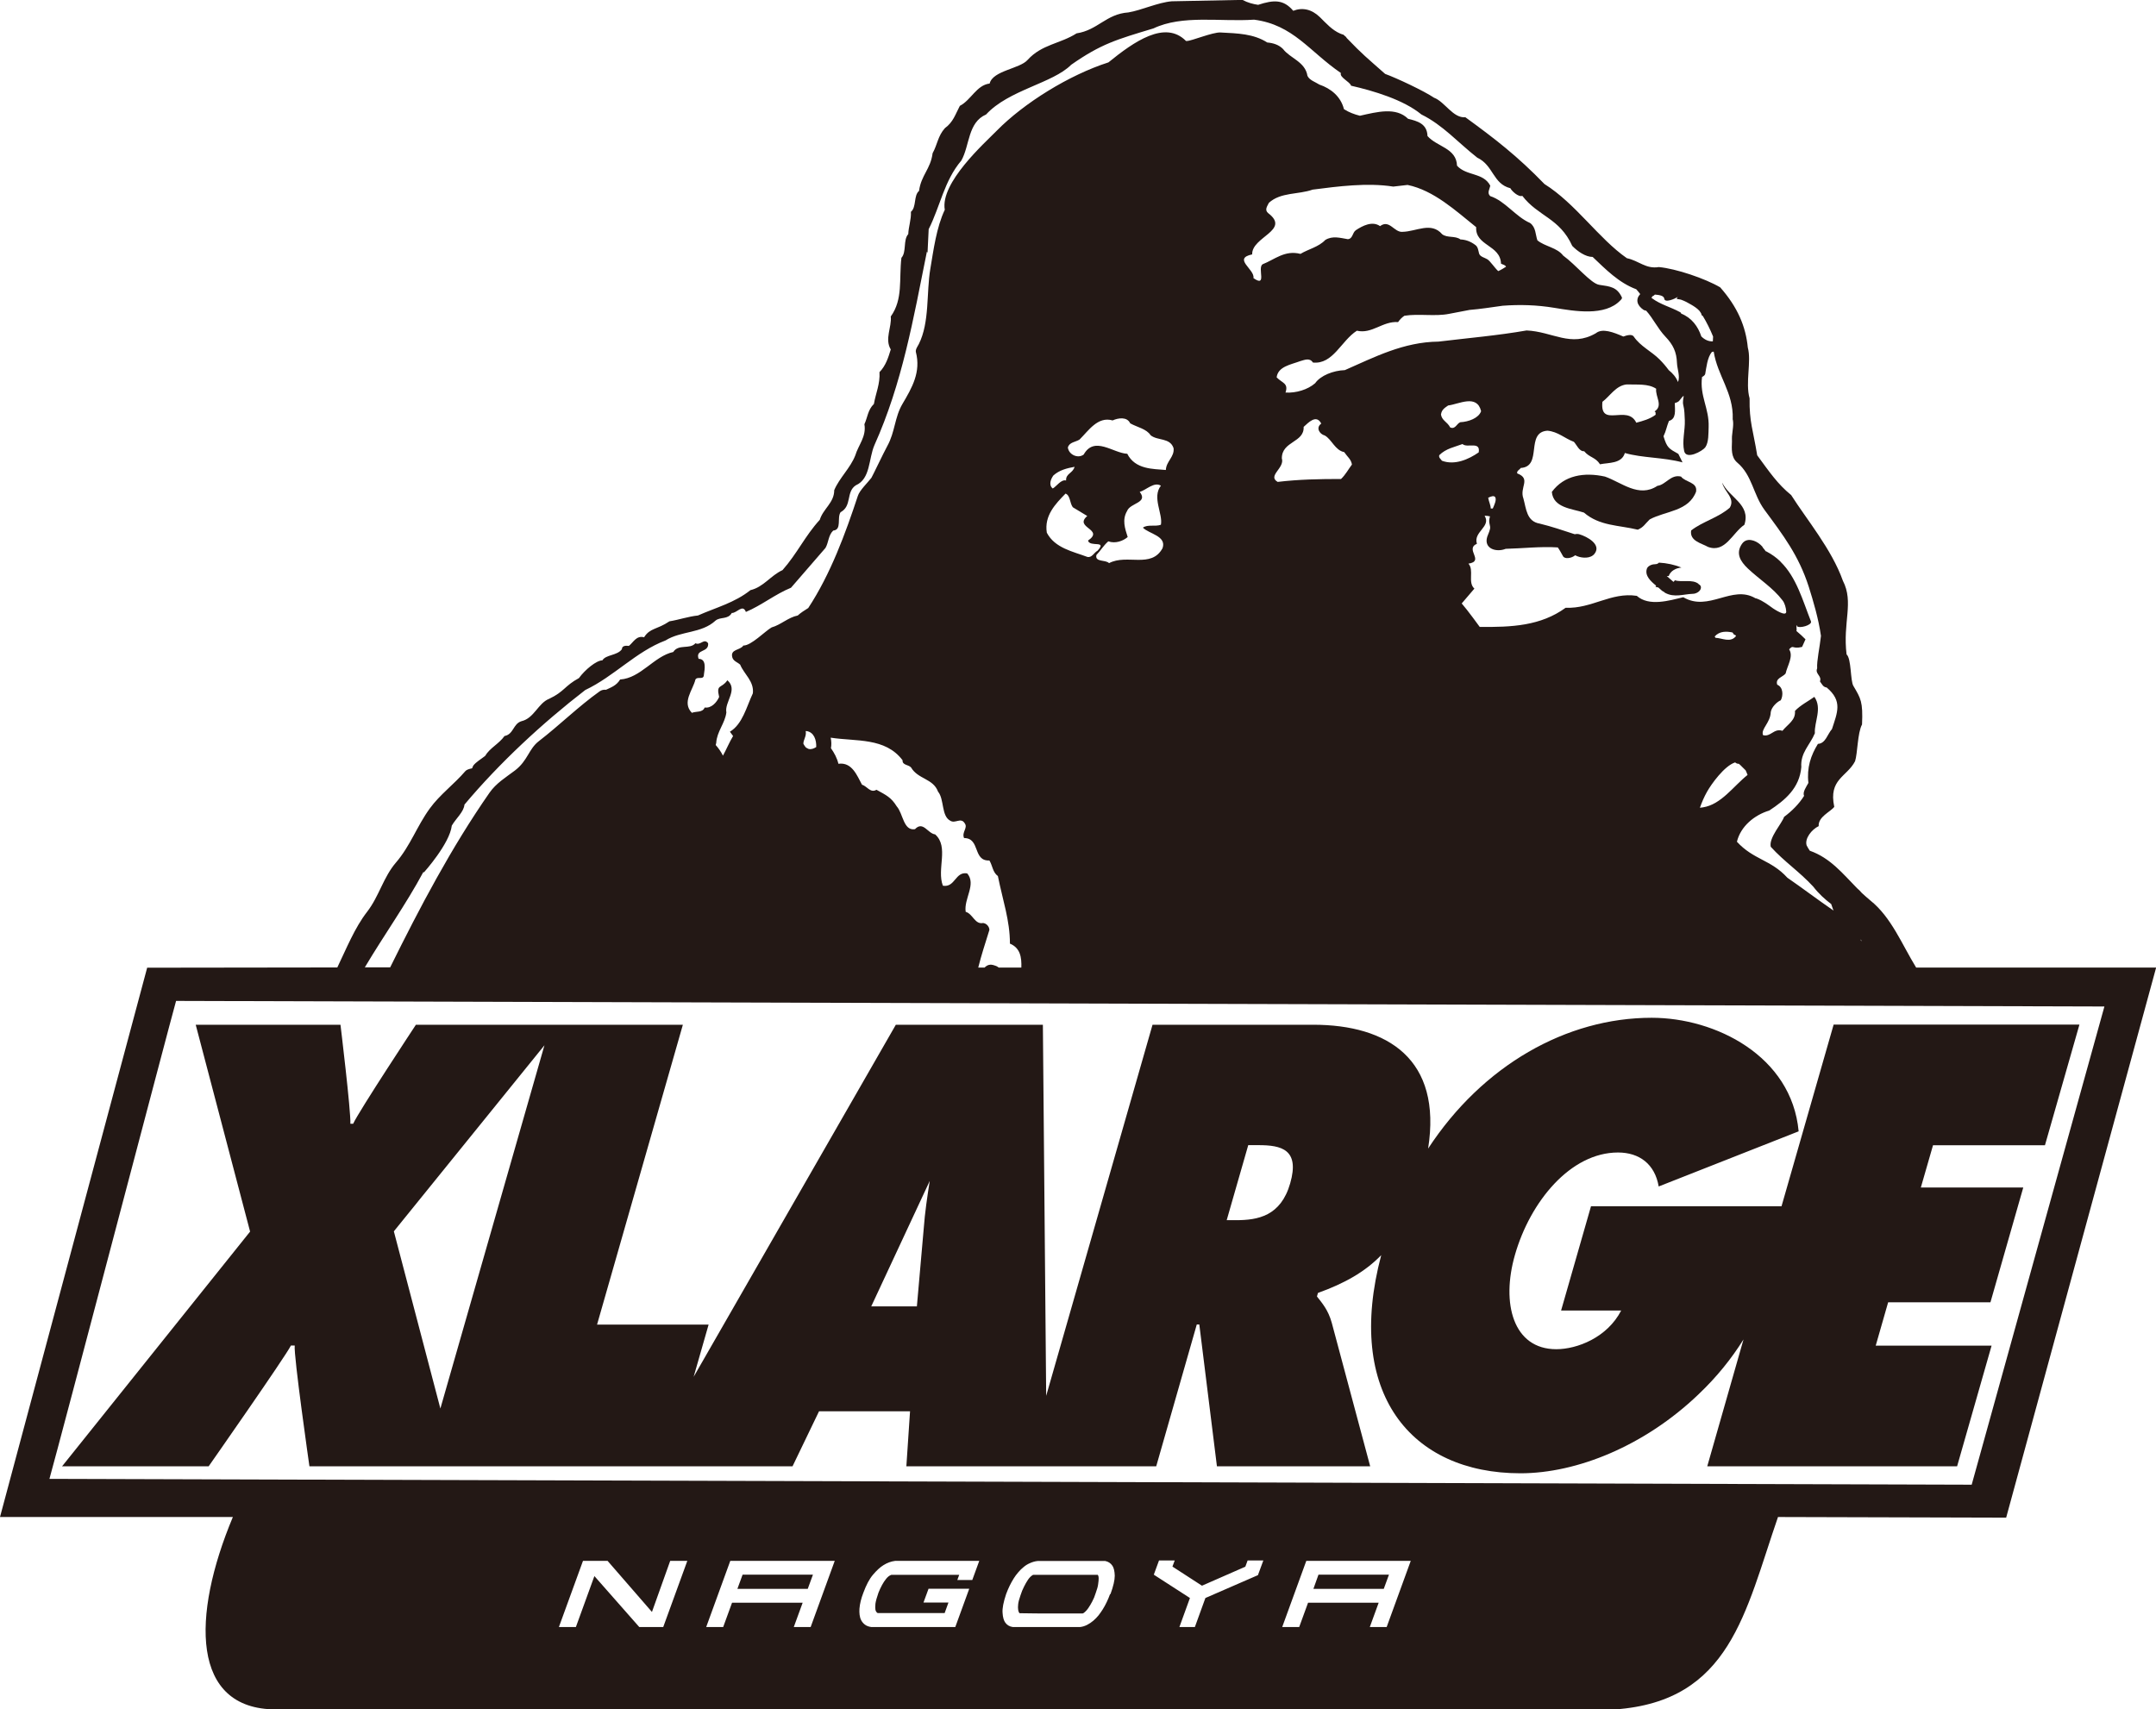
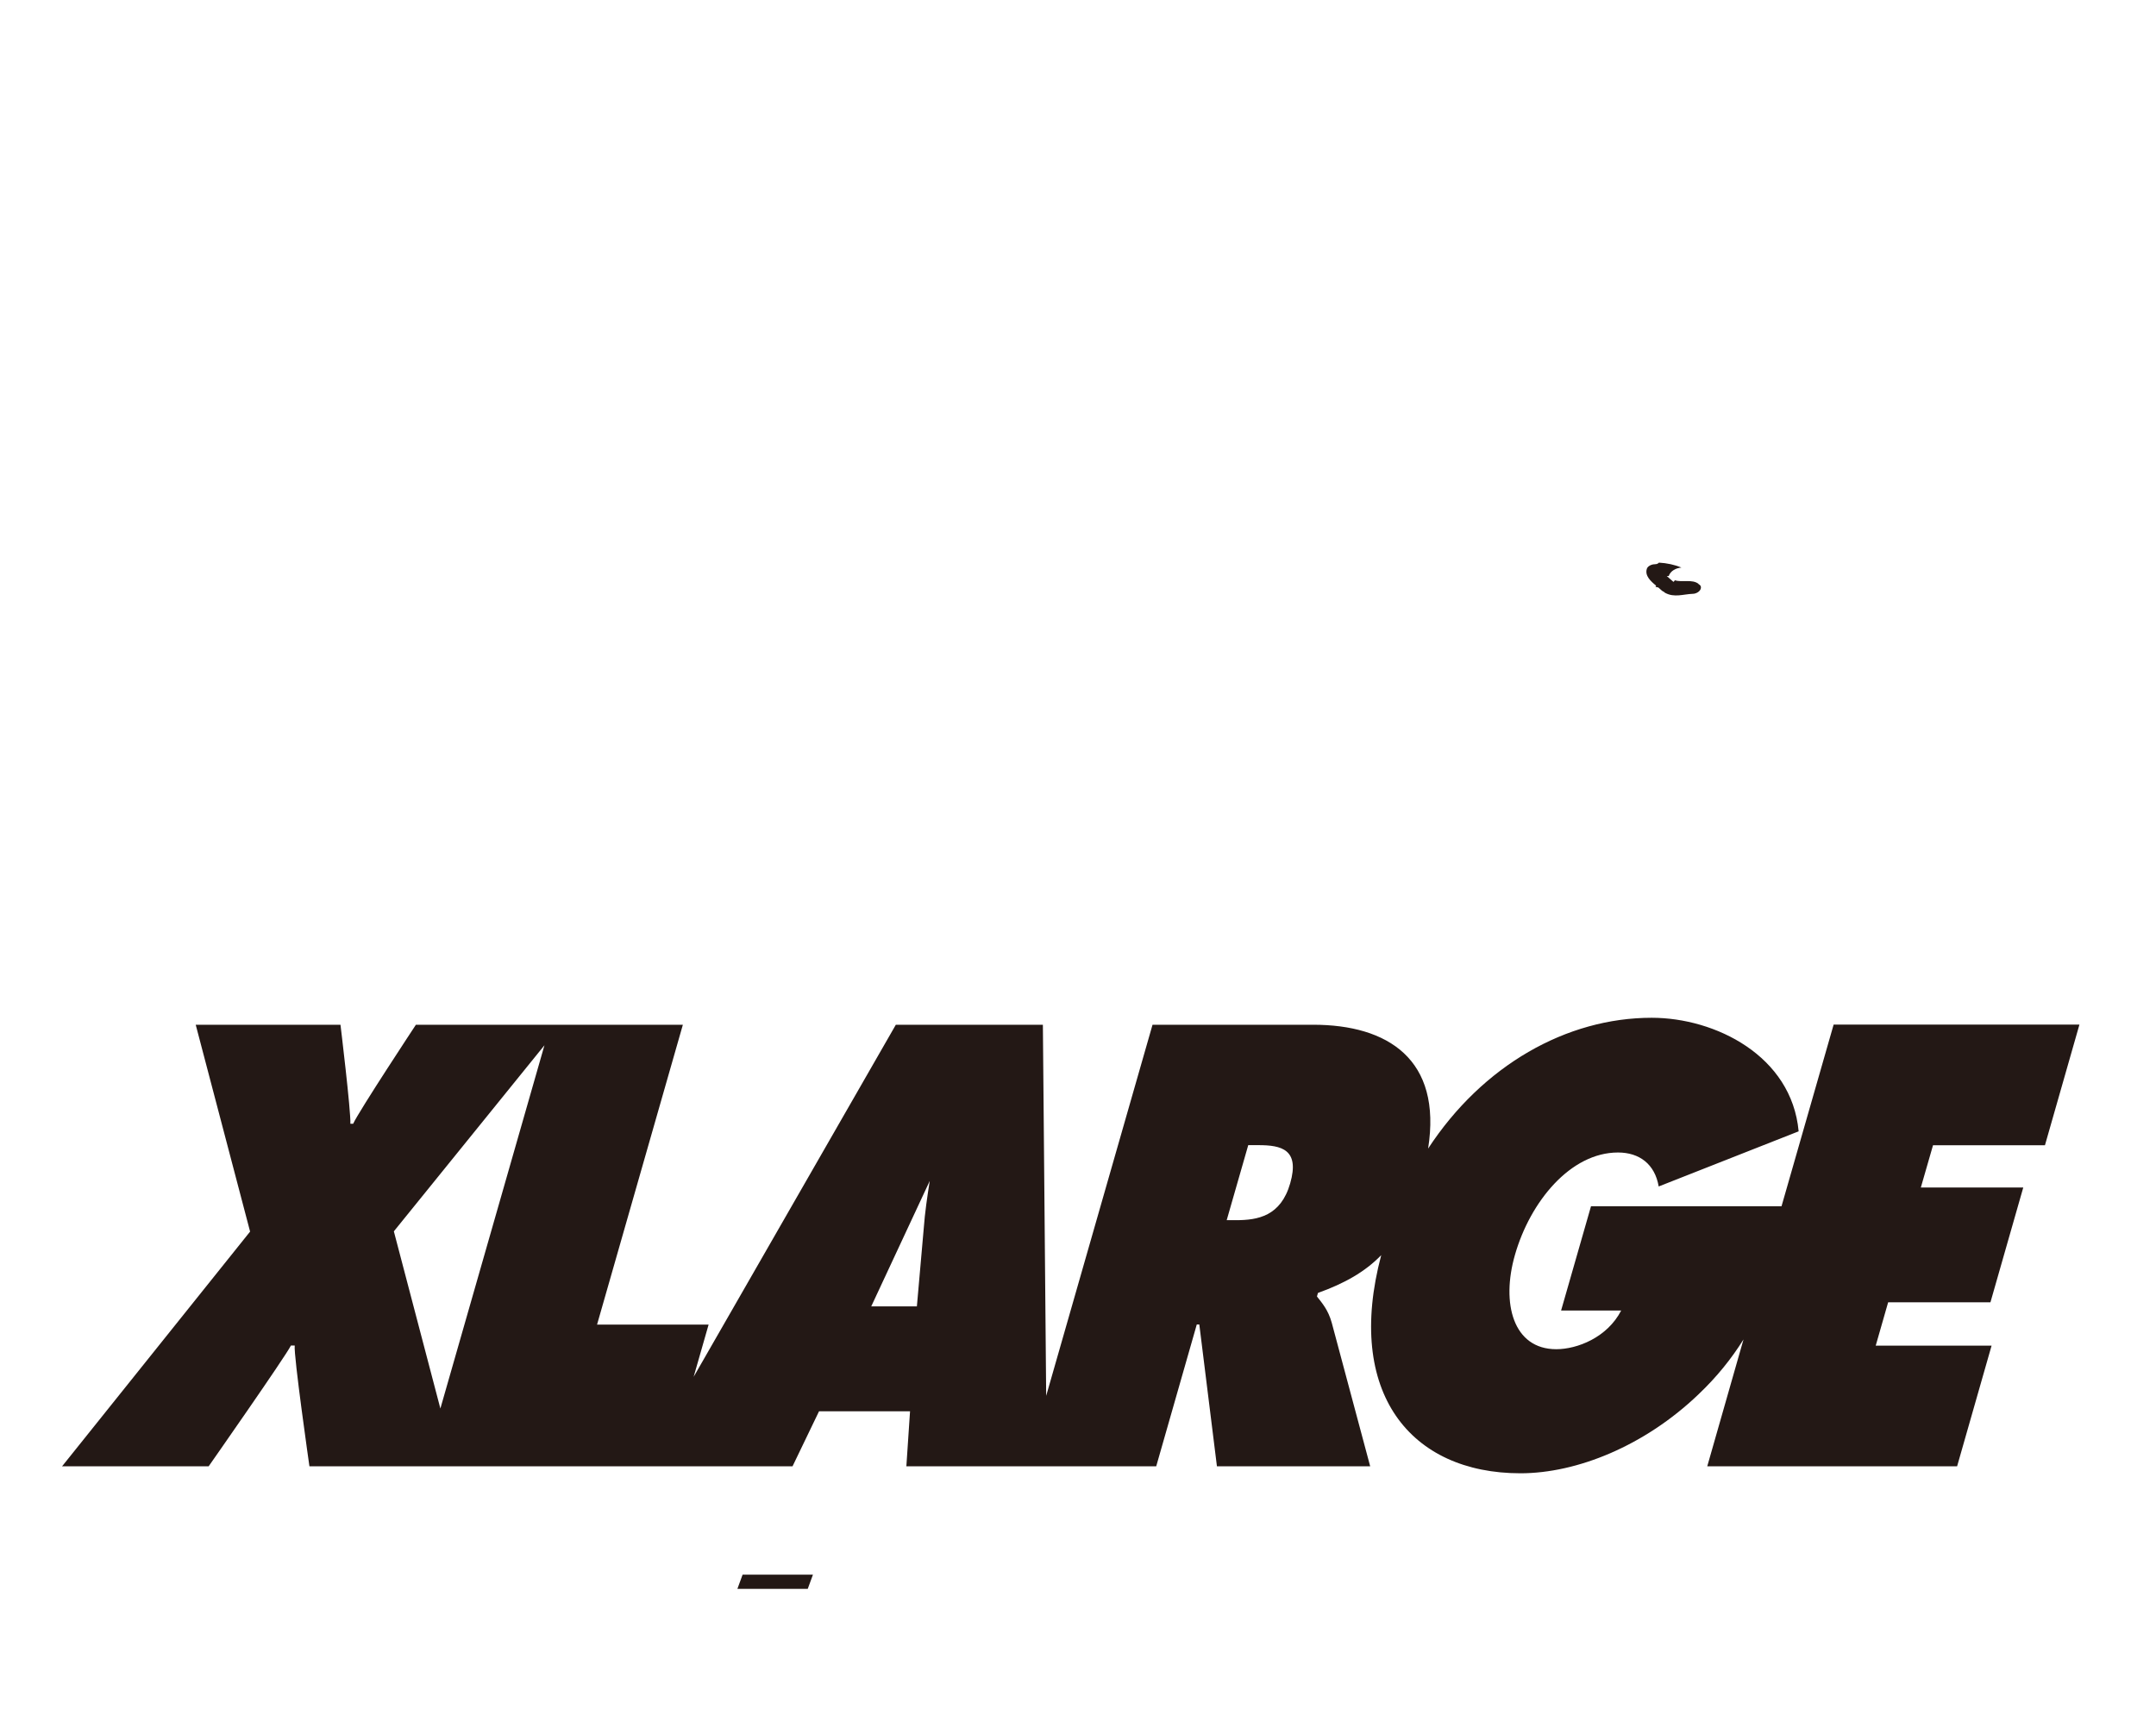
<svg xmlns="http://www.w3.org/2000/svg" id="_レイヤー_2" width="60mm" height="47.58mm" viewBox="0 0 170.08 134.87">
  <g id="_レイヤー_1-2">
-     <path d="M168.1,76.34h-16.94c-1.12-1.82-1.96-3.98-3.62-5.3-.23-.19-.45-.39-.67-.59-.11-.14-.24-.26-.37-.37-1.13-1.15-2.11-2.39-3.73-2.96-.08-.11-.16-.25-.25-.42-.17-.54.4-1.26.95-1.52-.05-.74.92-1.12,1.23-1.52-.47-2.2,1-2.36,1.64-3.6.2-.6.19-2.24.55-2.9.08-1.81-.1-2.05-.68-3.04-.25-.4-.15-2.15-.54-2.49-.31-2.54.59-4.1-.29-5.81-.88-2.48-2.87-4.85-4.08-6.76-1.08-.88-1.71-1.82-2.68-3.14-.32-1.98-.63-2.63-.6-4.49-.35-1.25.16-2.91-.14-4.01-.16-1.65-.8-3.19-2.18-4.75-1.19-.7-3.5-1.48-4.84-1.6-1.03.17-1.57-.5-2.52-.7-2.22-1.54-4.04-4.31-6.5-5.85-2.14-2.21-3.89-3.56-6.24-5.27-.97.09-1.63-1.23-2.47-1.54-.8-.54-2.97-1.56-3.86-1.88-1.48-1.31-1.78-1.53-3.02-2.82-.04-.08-.1-.14-.19-.2-.03-.03-.05-.05-.07-.07-.09-.02-.17-.06-.26-.09-.65-.28-1.1-.8-1.61-1.3-.65-.63-1.38-.78-2.1-.5-.77-.91-1.54-.87-2.77-.47-.4-.06-.8-.16-1.24-.39l-5.57.11c-1.09.09-2.4.71-3.43.88-1.75.12-2.41,1.4-4.08,1.65-1.3.83-2.74.86-3.86,2.09-.61.71-2.75.84-3,1.87-1.03.12-1.47,1.31-2.35,1.76-.36.68-.52,1.28-1.18,1.76-.56.63-.58,1.27-.97,1.98-.16,1.25-.9,1.72-1.07,2.97-.44.37-.19,1.28-.64,1.65.03.6-.19,1.19-.21,1.76-.42.46-.12,1.41-.54,1.87-.2,1.71.14,3.26-.84,4.63.09.83-.5,1.77,0,2.6-.19.62-.39,1.28-.89,1.79.06.92-.3,1.68-.44,2.51-.48.46-.5,1.06-.75,1.6.17.97-.47,1.63-.72,2.46-.39,1-1.25,1.77-1.66,2.74,0,1-.87,1.46-1.14,2.34-1.17,1.28-1.78,2.66-2.94,3.97-.94.43-1.5,1.34-2.53,1.58-1.25,1-2.72,1.37-4.14,2-.77.08-1.5.34-2.25.46-.99.67-1.53.51-2,1.26-.61-.17-.86.42-1.2.68-.22-.03-.55-.03-.55.26-.36.51-1.27.42-1.54.88-.47,0-1.37.74-1.85,1.4-1.14.62-1.14,1.06-2.34,1.63-.88.34-1.19,1.54-2.19,1.77-.67.2-.61,1.03-1.34,1.17-.45.63-1.16.94-1.53,1.57-.33.26-.72.48-.94.77-.03.08-.06.15-.09.21-.22.04-.44.11-.53.22-.89,1.04-2.01,1.85-2.8,2.94-1.01,1.38-1.54,2.96-2.68,4.28-1,1.17-1.32,2.65-2.27,3.88-.98,1.26-1.63,2.9-2.35,4.39l-15,.02L0,119.69h18.37c-3.27,7.82-3.31,15.18,3.4,15.18h105.65c9.08-.65,10.25-7.68,12.84-15.18l18,.05,11.83-43.4h-1.97ZM146.92,74.28s-.05-.03-.08-.05c-.01,0-.02-.01-.03-.02-.02-.04-.04-.07-.06-.1.06.05.11.12.16.18ZM136.68,33.04c.11.4-.01.91-.05,1.39h0c0,.14-.01.27,0,.39-.02.59-.08,1.25.41,1.67,1.19,1,1.25,2.5,2.15,3.73,1.48,2.01,2.7,3.59,3.5,6.08.35,1.11.77,2.52.96,3.87-.1.93-.34,1.96-.3,2.56-.19.45.39.58.22,1.03.17.23.25.45.53.48,1.28,1.08.84,1.97.42,3.28-.36.4-.5,1.14-1.11,1.17-.56.91-.89,1.88-.75,3.08-.17.31-.48.74-.34,1.02-.39.63-.97,1.21-1.58,1.66-.16.51-1.22,1.65-1.05,2.36,1.06,1.17,2.24,1.94,3.35,3.14.43.56.92,1,1.42,1.38.06.17.11.34.18.51-1.24-.85-2.45-1.77-3.64-2.59-1.3-1.43-2.67-1.41-3.98-2.84.3-1.23,1.39-2.11,2.55-2.46,1.25-.82,2.39-1.77,2.53-3.43-.08-1.14.68-1.73,1.07-2.67-.06-.89.6-1.96-.04-2.87-.47.34-1.11.66-1.53,1.11.06.74-.55,1.03-.99,1.57-.67-.23-.92.51-1.53.34-.19-.49.58-.96.61-1.82.06-.4.51-.82.79-.93.2-.37.2-1.03-.28-1.23-.17-.51.44-.6.66-.88.14-.63.64-1.35.28-1.91.36-.4.22.01,1.02-.19l.27-.6c-.21-.22-.46-.44-.72-.66.01-.03.03-.07.02-.1-.01-.17-.02-.28-.02-.36,0,0,.02,0,.03,0,0,.02,0,.04,0,.07.18.23,1.24-.07,1.12-.37-.65-1.64-1.14-3.47-2.39-4.69,0,0-.01-.02-.02-.03h0c-.32-.31-.68-.57-1.1-.79-.02,0-.04-.01-.06-.02-.07-.1-.14-.19-.22-.28-.01-.04-.04-.07-.07-.11-.15-.17-.38-.34-.63-.43-.02,0-.05-.02-.07-.02-.32-.1-.66-.07-.89.27-.5.75-.12,1.37.48,1.94.9.85,1.98,1.52,2.73,2.51.18.23.27.59.29.87.03.48-.98-.2-1.04-.24-.42-.3-.79-.59-1.27-.77-.04-.02-.08-.02-.12-.03-1.84-1.09-3.68,1.1-5.69-.08-1.11.26-2.7.75-3.67-.11-2.03-.31-3.55,1.03-5.61.94-1.97,1.43-4.25,1.54-6.78,1.51,0,0-.97-1.34-1.42-1.85l1-1.17c-.55-.49,0-1.46-.47-1.97,1.3-.2-.31-1.14.67-1.57-.31-.94,1.14-1.34.61-2.2,0,0,.02,0,.02-.01.14,0,.27.02.4.05-.03.1-.05.2-.06.31-.01.16.04.34.07.5.04.23-.16.59-.23.81-.28.93.72,1.24,1.46.94,1.33-.03,2.76-.2,4.11-.11.15.21.27.44.41.69.14.26.69.16.96-.07.06.03.12.06.18.08.4.15,1.03.19,1.34-.19.59-.74-.58-1.37-1.2-1.55-.11-.03-.23-.03-.35,0-.92-.3-1.82-.61-2.77-.84-1.03-.17-1.06-1.17-1.28-1.97-.34-.89.64-1.56-.49-1.99-.06-.2.19-.29.28-.43,1.75-.11.33-2.83,2.11-2.94.83.08,1.34.6,2.08.88.22.23.42.77.81.74.42.51.89.46,1.25,1.03.67-.14,1.71-.03,1.96-.89,1.39.4,3.01.33,4.55.74l-.33-.67c-.75-.42-.89-.47-1.17-1.39.22-.46.24-.75.43-1.21.59-.17.47-.82.46-1.41.15-.04.28-.1.34-.17.64-.81.2-.18.33.33.1.38.1.8.12,1.19.03.82-.23,1.63-.05,2.44.16.71,1.44,0,1.66-.29.29-.4.25-1.15.27-1.62.05-1.47-.72-2.44-.52-3.94.13-.06.23-.15.25-.24.09-.48.16-1.3.53-1.74.05,0,.09-.01.14-.02.29,1.89,1.57,3.24,1.5,5.31ZM136.88,60.15c.08.07.17.12.29.11,0,0,0,0,0,0,.17.13.35.35.54.52.05.12.11.24.15.36-1.11.88-2.08,2.34-3.53,2.56-.08.01-.15.02-.23.03.15-.43.33-.85.56-1.26.33-.59,1.36-2.04,2.22-2.32ZM135.26,50.22c.39-.44.94-.42,1.41-.32l.13.18c.06,0,.11.02.15.1-.43.56-1.1.16-1.62.14l-.06-.1ZM115.37,35.03c.37.35,1.44-.26,1.28.66-.79.55-1.89,1.04-2.9.66-.1-.15-.27-.24-.21-.44.53-.53,1.21-.64,1.84-.88ZM113.68,32.68c.05-.36.3-.51.56-.69.84-.1,2.27-.92,2.6.45-.19.55-.99.84-1.64.87-.28.1-.4.6-.8.41-.24-.46-.66-.53-.73-1.04ZM117.4,39.27c.22-.11.47-.2.56-.03.11.21-.09.63-.2.88-.06,0-.11,0-.16,0,0-.25-.15-.54-.2-.84ZM130.52,32.46c.14.06.06.18.09.26-.45.34-1,.49-1.53.63-.7-1.48-2.89.46-2.67-1.65.61-.46,1.06-1.28,1.91-1.37.83.03,1.7-.08,2.33.34-.08.63.59,1.34-.14,1.8ZM130.43,23.34s.09-.06.12-.1c.37.03.71.09.74.33.05.35.84,0,1.06-.14,0,0,0,0,.01,0-.22.22.02.14.27.22.28.1.54.24.79.39.19.11.46.28.64.48.04.06.09.13.13.19.02.04.03.08.04.12.01.05.05.08.1.1.31.51.58,1.06.81,1.62-.01.13-.01.26-.02.38-.35.02-.66-.14-.91-.39-.26-.79-.76-1.47-1.59-1.8,0-.04-.03-.09-.1-.12-.73-.4-1.53-.59-2.2-1.09,0,0-.02,0-.03,0,0-.06.02-.13.12-.19ZM33.45,68.82s2.03-2.26,2.19-3.68c.33-.57.95-1.08,1-1.66,2.78-3.31,6.14-6.42,9.53-9.04,2.28-1.08,4-3.03,6.33-3.91,1.22-.77,2.84-.54,3.95-1.57.38-.31.97-.06,1.28-.6.39.03.86-.74,1.11-.08,1.22-.51,2.31-1.4,3.56-1.91l2.72-3.14c.25-.43.22-1,.61-1.37.7-.06.28-1,.58-1.45.92-.49.41-1.6,1.2-2.12,1.17-.51,1-2.08,1.47-3.17,2.19-4.88,3.06-9.9,4.14-15.27l.05.09.09-1.86c.91-1.8,1.22-3.82,2.58-5.42.67-1.2.5-3,1.95-3.63,1.78-1.94,5.26-2.46,6.71-3.92,2.36-1.65,3.57-1.99,6.49-2.87,2.3-1.09,5.25-.51,7.94-.69,3.09.4,4.35,2.5,6.85,4.21-.14.34.72.69.8,1,1.75.4,4.13,1.1,5.55,2.27,1.69.83,2.88,2.21,4.41,3.41,1.28.6,1.22,2.06,2.61,2.41.09.2.63.72.94.6,1.25,1.63,2.94,1.74,3.94,3.95.42.43,1.05.87,1.61.87,1.01.96,2.06,2.04,3.44,2.55.11.12.21.25.31.38-.37.4-.28.88.27,1.25.05.03.13.05.2.06.56.62.91,1.41,1.52,2.05.61.64.88,1.21.91,2.07.02.5.27,1.07.08,1.51-.15-.39-.42-.69-.73-.94-.22-.3-.46-.58-.73-.85-.64-.64-1.51-1.03-2.03-1.8-.15-.22-.57-.09-.82,0-.79-.34-1.65-.68-2.17-.26-1.97,1.14-3.41-.13-5.46-.22-2.28.4-4.64.6-6.95.88-2.77.03-5.06,1.23-7.39,2.25-.92.03-1.92.43-2.34,1.03-.58.51-1.51.79-2.34.74.25-.75-.26-.74-.7-1.2.11-.86,1.11-1,1.86-1.28.33-.09.75-.29,1,.11,1.59.17,2.23-1.72,3.47-2.51,1.2.28,2.03-.77,3.25-.68.15-.22.32-.38.5-.5,1.11-.18,2.44.07,3.52-.15.55-.11,1.09-.21,1.62-.31.87-.07,1.73-.21,2.61-.33,1.33-.1,2.67-.07,4.11.17,1.53.25,3.97.69,5.18-.6.05-.05.16-.15.11-.24-.39-.81-.9-.85-1.78-.98-.66-.1-1.83-1.57-2.85-2.31-.47-.63-1.44-.71-2.03-1.2-.16-.45-.11-1.03-.58-1.37-1.13-.49-1.97-1.74-3.14-2.12-.28-.25-.03-.57,0-.83-.56-1.05-1.87-.74-2.62-1.57-.05-1.4-1.58-1.48-2.33-2.34-.03-.98-.8-1.18-1.53-1.36-.96-.94-2.42-.55-3.8-.24-.44-.11-.87-.27-1.26-.52-.25-1-1.03-1.63-1.94-1.94-.31-.2-.78-.34-.94-.69-.17-1.11-1.39-1.4-1.92-2.11-.33-.34-.78-.48-1.25-.52-1.08-.69-2.32-.72-3.69-.79-.62-.03-2.28.67-2.65.67-.02,0-.04,0-.05,0,0,0-.01,0-.02,0-1.65-1.67-4.1.05-6.12,1.69-3.09.99-6.66,3.2-8.82,5.4-.95.97-4.46,4.09-4.09,6.23-.66,1.39-.89,3.19-1.14,4.66-.32,1.88-.04,4.21-.91,5.94-.06.12-.28.42-.23.62.41,1.59-.3,2.81-1.06,4.1-.62,1.05-.58,2.21-1.19,3.31-.3.55-1.19,2.42-1.26,2.52-.28.37-.93.98-1.07,1.43-.98,2.97-2.15,6.16-3.91,8.84-.3.19-.59.37-.83.59-.75.15-1.34.74-2.06.94-.5.28-1.62,1.45-2.23,1.43-.25.4-1.08.26-.86.97.11.28.39.34.61.54.3.74,1.11,1.31,1,2.26-.5,1.06-.81,2.43-1.81,3.03l.25.34c-.29.48-.52,1.04-.8,1.55-.15-.31-.35-.59-.57-.84.01-.06.03-.12.04-.17.05-.89.69-1.54.8-2.4-.16-.82.95-1.79.08-2.54-.47.69-.9.26-.65,1.32-.19.42-.61.91-1.14.83-.17.42-.67.28-1.01.42-.81-.83.08-1.79.28-2.63.17-.28.67.09.67-.4.06-.4.22-1.23-.42-1.23-.28-.8.83-.46.75-1.23-.33-.43-.59.2-1,0-.44.51-1.33.03-1.75.69-1.53.34-2.56,2.06-4.19,2.17-.3.49-.72.62-1.11.81-.18-.02-.36.02-.5.12-1.71,1.22-3.15,2.66-4.81,3.94-.8.62-.86,1.53-1.88,2.31-.73.55-1.48,1-2.01,1.76-3.02,4.34-5.49,9.04-7.83,13.77h-2c1.51-2.54,3.26-4.99,4.61-7.51ZM98.88,21.94c.13-.69-1.67-1.54-.1-1.87-.05-1.39,3.05-1.89,1.27-3.25-.32-.26-.08-.55.05-.82.93-.85,2.33-.64,3.45-1.04,2.01-.26,4.32-.56,6.36-.24l1.13-.13c2.07.43,3.79,2.03,5.41,3.33-.08,1.49,1.91,1.39,1.96,2.88.14.08.3.08.4.24-.17.11-.39.25-.62.35-.29-.27-.62-.78-.85-.93-.2-.13-.59-.2-.66-.46-.06-.22-.08-.51-.28-.66-.41-.31-.79-.43-1.19-.45-.41-.31-1.04-.1-1.44-.41-.87-1.01-2.04-.21-3.13-.19-.66.06-1.03-1.01-1.77-.45-.61-.43-1.38-.03-1.91.32-.29.21-.23.67-.63.71-.61-.1-1.2-.29-1.78.06-.53.56-1.33.72-1.96,1.1-1.24-.32-2.04.45-2.99.82-.43.29.39,1.87-.72,1.09ZM101.12,36.16c0-1.37,1.78-1.23,1.72-2.48.36-.32,1-1.03,1.39-.26-.45.32-.14.83.28.94.55.31.81,1.17,1.53,1.31.25.37.55.57.61.98-.28.37-.5.8-.86,1.14-1.73,0-3.31.03-5,.23-.83-.49.58-1.09.33-1.86ZM84.05,38.94c.39.14.33.74.58,1.08l1.14.69c-1.09.94,1.39,1.03.06,1.94.14.55,1.55-.06.75.8-.28.15-.44.57-.8.49-1.14-.43-2.56-.69-3.2-1.91-.22-1.35.69-2.28,1.47-3.08ZM83.1,37.51c.47-.42,1.06-.57,1.67-.68-.14.52-.7.52-.67,1.08-.39-.11-.75.46-1.05.63-.36-.28-.14-.77.05-1.03ZM86.49,43.79c.33-.34.55-.74.94-1.08.56.2,1.17-.03,1.53-.34-.22-.68-.45-1.37-.05-2.05.25-.66,1.69-.63,1-1.51.5-.14,1.14-.83,1.67-.49-.72.91.17,2.23,0,3.08-.45.17-1.03-.05-1.42.23.47.49,1.89.65,1.55,1.62-.89,1.63-2.8.43-4.22,1.18-.28-.29-1.12-.06-1-.63ZM88.91,35.8c-1.11-.06-2.58-1.43-3.42.06-.44.34-1.17.03-1.25-.55.11-.43.61-.43.92-.63.72-.71,1.44-1.85,2.61-1.51.44-.2,1.14-.31,1.39.23.55.31,1.28.43,1.61.94.55.45,1.53.17,1.81,1.02.08.69-.58,1.03-.61,1.72-1-.09-2.42-.03-3.05-1.29ZM77.57,72.82c-.67.15-.81-.71-1.39-.88-.16-1.03.86-2.17.12-3.03-.95-.17-.95,1.14-1.92.97-.5-1.31.5-3.06-.61-4.05-.58-.06-.95-1.09-1.59-.41-.92.15-.93-1.23-1.44-1.8-.44-.71-.82-.88-1.6-1.31-.47.29-.75-.29-1.14-.4-.39-.71-.78-1.8-1.86-1.65-.11-.46-.33-.86-.59-1.23.05-.27.04-.55-.02-.83,2.01.31,4.3-.03,5.67,1.78-.03.4.47.34.67.57.55.94,1.74.86,2.13,1.91.5.6.25,1.92.96,2.29.39.26.84-.29,1.14.2.28.37-.25.69-.05,1.17,1.3,0,.67,1.83,2,1.77.25.4.25.92.67,1.23.39,1.94.95,3.5.95,5.33.82.34.93,1.09.9,1.89h-1.78c-.07-.06-.17-.12-.31-.16-.39-.15-.62-.03-.81.16h-.5c.25-1.01.53-1.83.88-2.97,0-.25-.22-.51-.47-.54ZM63.57,57.68s.04,0,.05,0c.6.08.79.71.77,1.26-.18.11-.36.2-.6.15-.09-.04-.16-.08-.22-.12-.07-.09-.14-.18-.19-.28-.03-.28.26-.61.18-1.01ZM52.32,128.37h-1.89l-3.54-4.02-1.46,4.02h-1.34l1.9-5.22h1.94s3.5,4.03,3.5,4.03l1.44-4.03h1.35l-1.9,5.22ZM63.95,128.37h-1.33l.7-1.92h-5.57l-.7,1.92h-1.34l1.9-5.22h8.24l-1.9,5.22ZM76.7,124.66h-1.18l.15-.41h-5.35c-.15.05-.29.16-.41.31-.12.15-.23.31-.32.48-.11.2-.2.4-.29.62-.13.37-.21.66-.24.87-.02.21-.02.37,0,.48.03.13.1.22.18.26h5.28l.3-.83h-1.97l.4-1.09h3.21l-1.1,3.02h-6.63c-.21-.03-.37-.09-.5-.19-.12-.09-.22-.21-.29-.34-.07-.13-.11-.28-.13-.44-.02-.16-.02-.32-.01-.48.03-.38.13-.8.31-1.26.22-.6.47-1.08.76-1.42.29-.34.56-.59.82-.75.3-.19.61-.3.93-.34h6.63l-.55,1.51ZM87.57,125.77c-.16.44-.35.84-.58,1.21-.1.16-.21.31-.33.47-.12.15-.26.29-.41.42-.15.13-.32.24-.49.33-.18.09-.36.15-.56.17h-5.3c-.25-.03-.45-.15-.59-.34-.12-.16-.2-.42-.22-.78-.03-.35.07-.85.28-1.48.17-.46.37-.87.61-1.25.1-.16.21-.31.35-.47.13-.16.28-.3.43-.42.15-.13.32-.23.51-.31.18-.08.38-.14.59-.16h5.33c.24.05.43.17.57.38.11.17.17.43.18.78,0,.35-.11.83-.34,1.46ZM99.25,124.27l-4.16,1.81-.83,2.29h-1.22l.83-2.29-2.85-1.84.41-1.12h1.24l-.18.48,2.33,1.51,3.42-1.5.18-.49h1.24l-.42,1.14ZM109.39,128.37h-1.33l.7-1.92h-5.57l-.7,1.92h-1.34l1.9-5.22h8.24l-1.9,5.22ZM155.54,117.14c-1.87,0-148.38-.46-151.64-.46.82-2.92,9.51-36.02,9.99-37.71l152.12.44c-.82,2.91-9.99,36.03-10.47,37.73Z" style="fill:#231815; stroke-width:0px;" />
-     <path d="M81.5,124.25c-.15.08-.28.21-.4.38-.12.18-.22.36-.31.54-.11.21-.21.45-.29.71-.1.28-.16.51-.18.69-.02.18-.02.33,0,.44.02.13.06.22.11.27.93.02,1.76.02,2.5.02h1.73c.23,0,.42,0,.57,0,.15,0,.22,0,.23-.02.14-.09.27-.23.39-.4.12-.17.22-.35.31-.52.11-.2.2-.42.27-.65.11-.3.18-.54.2-.73.03-.19.04-.34.04-.45,0-.13-.03-.22-.07-.28h-5.09Z" style="fill:#231815; stroke-width:0px;" />
    <polygon points="64.13 124.24 58.58 124.24 58.17 125.36 63.72 125.36 64.13 124.24" style="fill:#231815; stroke-width:0px;" />
-     <polygon points="109.57 124.24 104.01 124.24 103.61 125.36 109.16 125.36 109.57 124.24" style="fill:#231815; stroke-width:0px;" />
-     <path d="M133.8,38.76c.11-.73-.84-.7-1.19-1.16-.81-.2-1.2.65-1.86.73-1.47.98-2.84-.28-4.14-.73-1.64-.36-3.22-.11-4.19,1.21.11,1.26,1.59,1.32,2.53,1.63,1.25,1.07,2.72.98,4.25,1.35.47-.2.56-.45.94-.81,1.25-.68,3.09-.62,3.67-2.22Z" style="fill:#231815; stroke-width:0px;" />
-     <path d="M133.41,41.85c-.14.84.83,1.01,1.33,1.3,1.36.5,1.92-1.1,2.87-1.75.52-1.6-1.2-2.14-1.75-3.32.14.7,1.05,1.22.6,1.97-.89.79-2.14,1.09-3.05,1.8Z" style="fill:#231815; stroke-width:0px;" />
-     <path d="M134,46.07c-.5-.4-1.3-.1-1.88-.29-.02.05-.06.1-.11.13,0-.01-.02-.02-.03-.03-.16-.15-.33-.28-.49-.43.05,0,.11,0,.15,0,.14-.42.59-.64,1-.67-.5-.22-1.17-.36-1.77-.39-.04.05-.11.09-.18.11-.06,0-.12.02-.18.02-.21,0-.54.14-.6.37-.16.54.31.97.74,1.32-.02.03-.05.05-.05.09.06.02.14.03.22.05.1.08.19.16.27.24.05.05.11.08.17.1.02.03.05.06.09.08.73.4,1.42.11,2.19.08.25,0,.6-.18.64-.46.02-.16-.07-.25-.19-.3Z" style="fill:#231815; stroke-width:0px;" />
+     <path d="M134,46.07c-.5-.4-1.3-.1-1.88-.29-.02.05-.06.1-.11.13,0-.01-.02-.02-.03-.03-.16-.15-.33-.28-.49-.43.05,0,.11,0,.15,0,.14-.42.59-.64,1-.67-.5-.22-1.17-.36-1.77-.39-.04.05-.11.09-.18.11-.06,0-.12.02-.18.02-.21,0-.54.14-.6.37-.16.54.31.97.74,1.32-.02.03-.05.05-.05.09.06.02.14.03.22.05.1.08.19.16.27.24.05.05.11.08.17.1.02.03.05.06.09.08.73.4,1.42.11,2.19.08.25,0,.6-.18.64-.46.02-.16-.07-.25-.19-.3" style="fill:#231815; stroke-width:0px;" />
    <path d="M4.93,115.69h11.53s6.08-8.69,6.49-9.53h.3c-.1.74,1.16,9.53,1.16,9.53h38.11l2.09-4.34h7.18l-.29,4.34h19.71l3.2-11.19h.2l1.39,11.19h12.09l-3.03-11.32c-.28-1.02-.77-1.57-1.17-2.08l.08-.28c2.09-.75,3.71-1.66,4.99-2.98-2.88,10.86,2.32,17.21,10.98,17.21,4.47,0,9.8-2.17,14.02-6.2,1.49-1.41,2.64-2.86,3.58-4.36l-2.86,10.01h19.71l2.72-9.52h-9.14l.98-3.42h8.07l2.59-9.06h-8.08l.96-3.33h8.83l2.72-9.52h-19.39l-4.11,14.33h-15.03l-2.36,8.23h4.74c-1.1,2.13-3.47,3.05-5.12,3.05-3.4,0-4.36-3.61-3.26-7.44,1.2-4.2,4.38-8.08,8.13-8.08,1.69,0,2.91.92,3.21,2.68l11.04-4.35c-.55-5.96-6.58-8.96-11.59-8.96-6.72,0-13.34,3.75-17.64,10.32,1.11-7.04-3.18-9.77-9.07-9.77h-12.67l-8.39,29.28-.26-29.28h-11.6l-15.95,27.78,1.18-4.12h-8.8l6.77-23.66h-9.63,0s-11.43,0-11.43,0c0,0-4.48,6.79-4.95,7.81h-.22c.05-.97-.78-7.81-.78-7.81h-11.42l4.29,16.32-14.84,18.53ZM98.47,90.35h.81c1.8,0,3.27.33,2.5,3.01-.74,2.59-2.55,2.91-4.28,2.91h-.73l1.7-5.92ZM73.35,93.14c-.2,1.26-.39,2.54-.48,3.79l-.54,6.14h-3.6l4.63-9.93ZM42.95,82.47l-8.21,28.66-3.67-13.98,11.88-14.68Z" style="fill:#231815; stroke-width:0px;" />
  </g>
</svg>